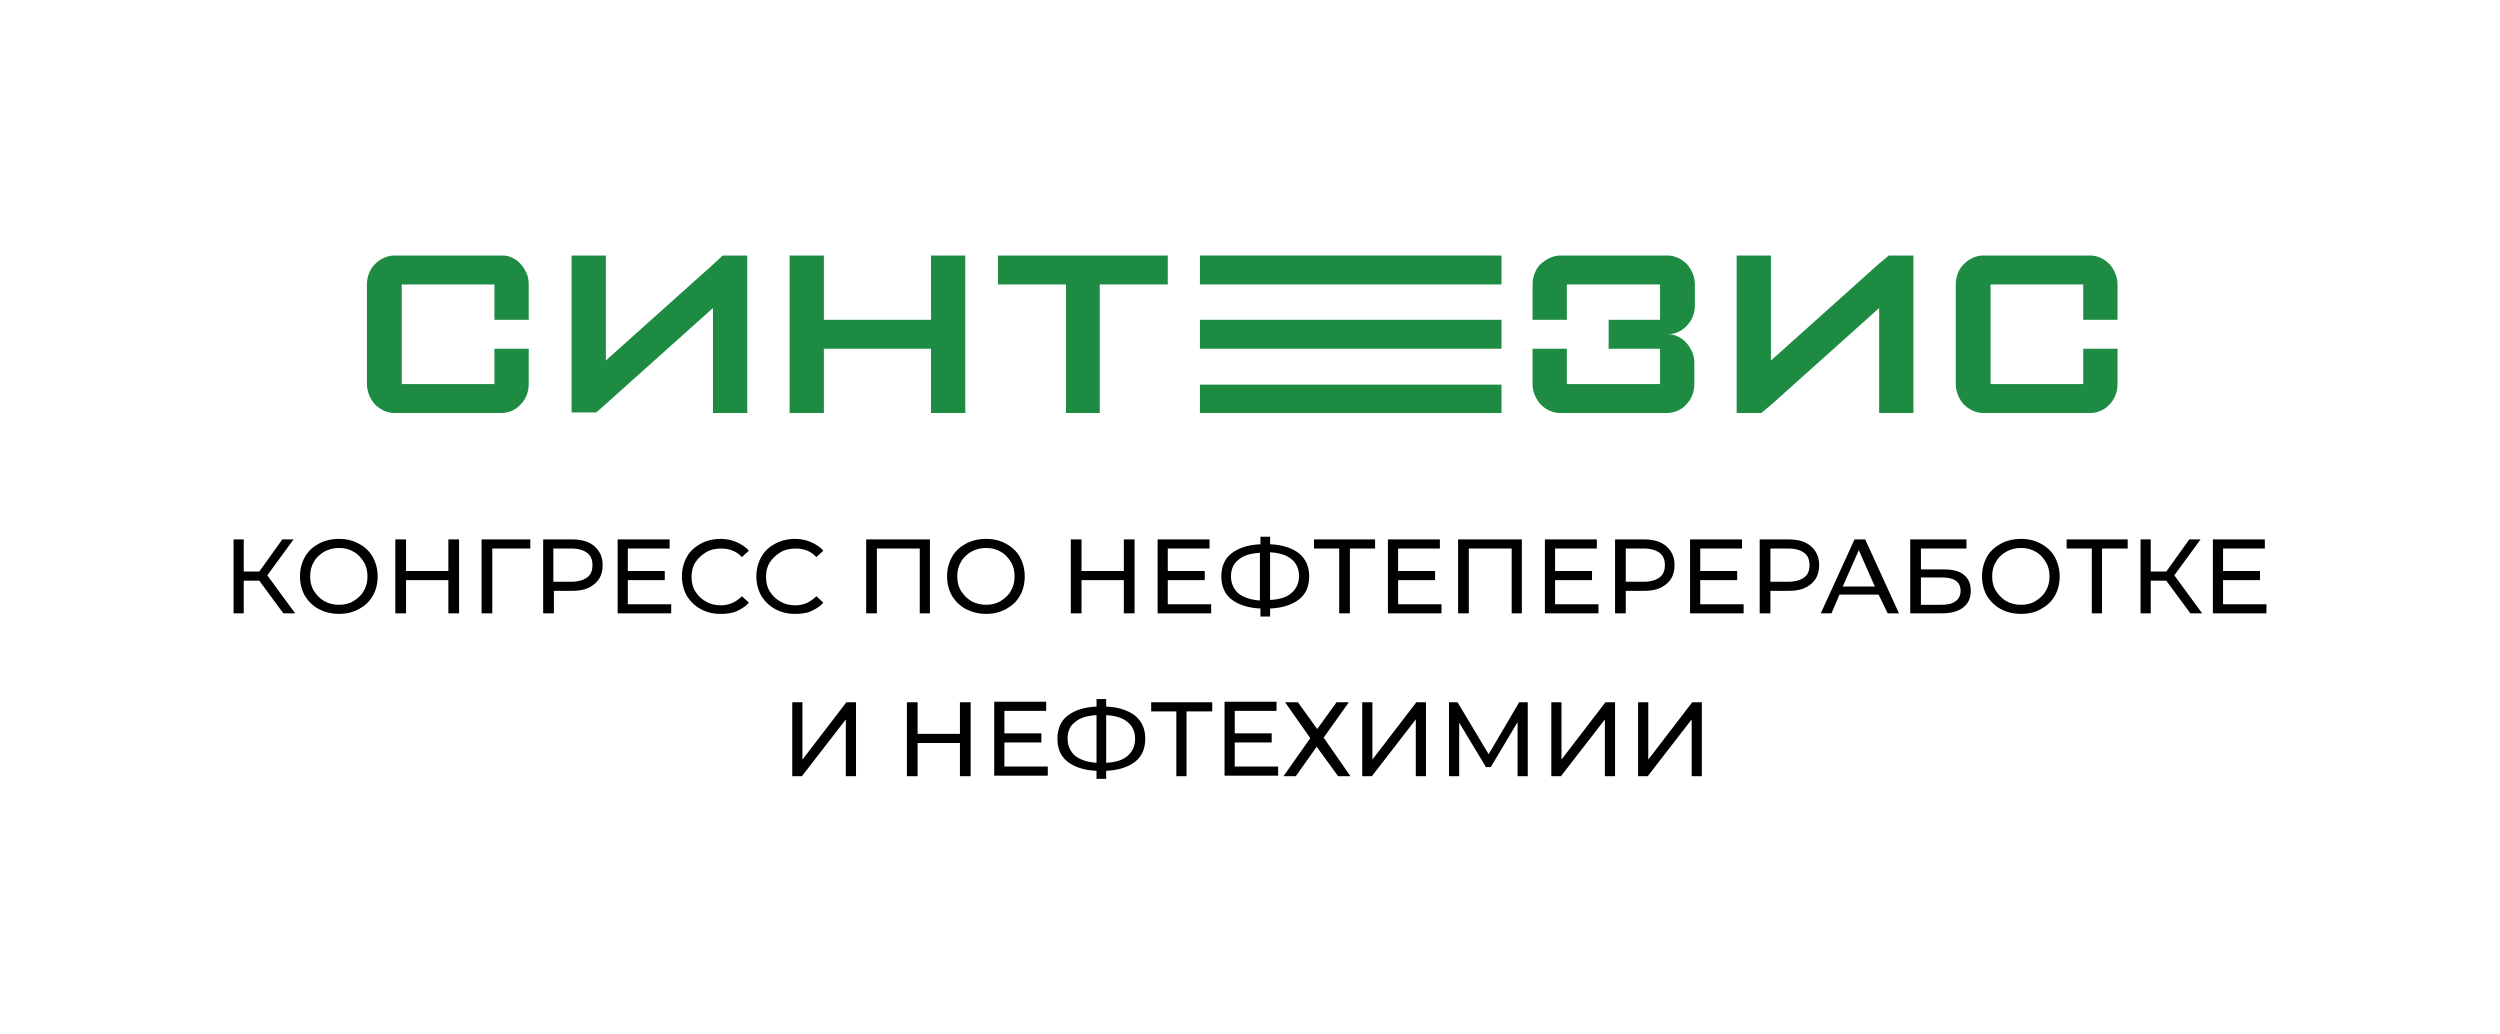
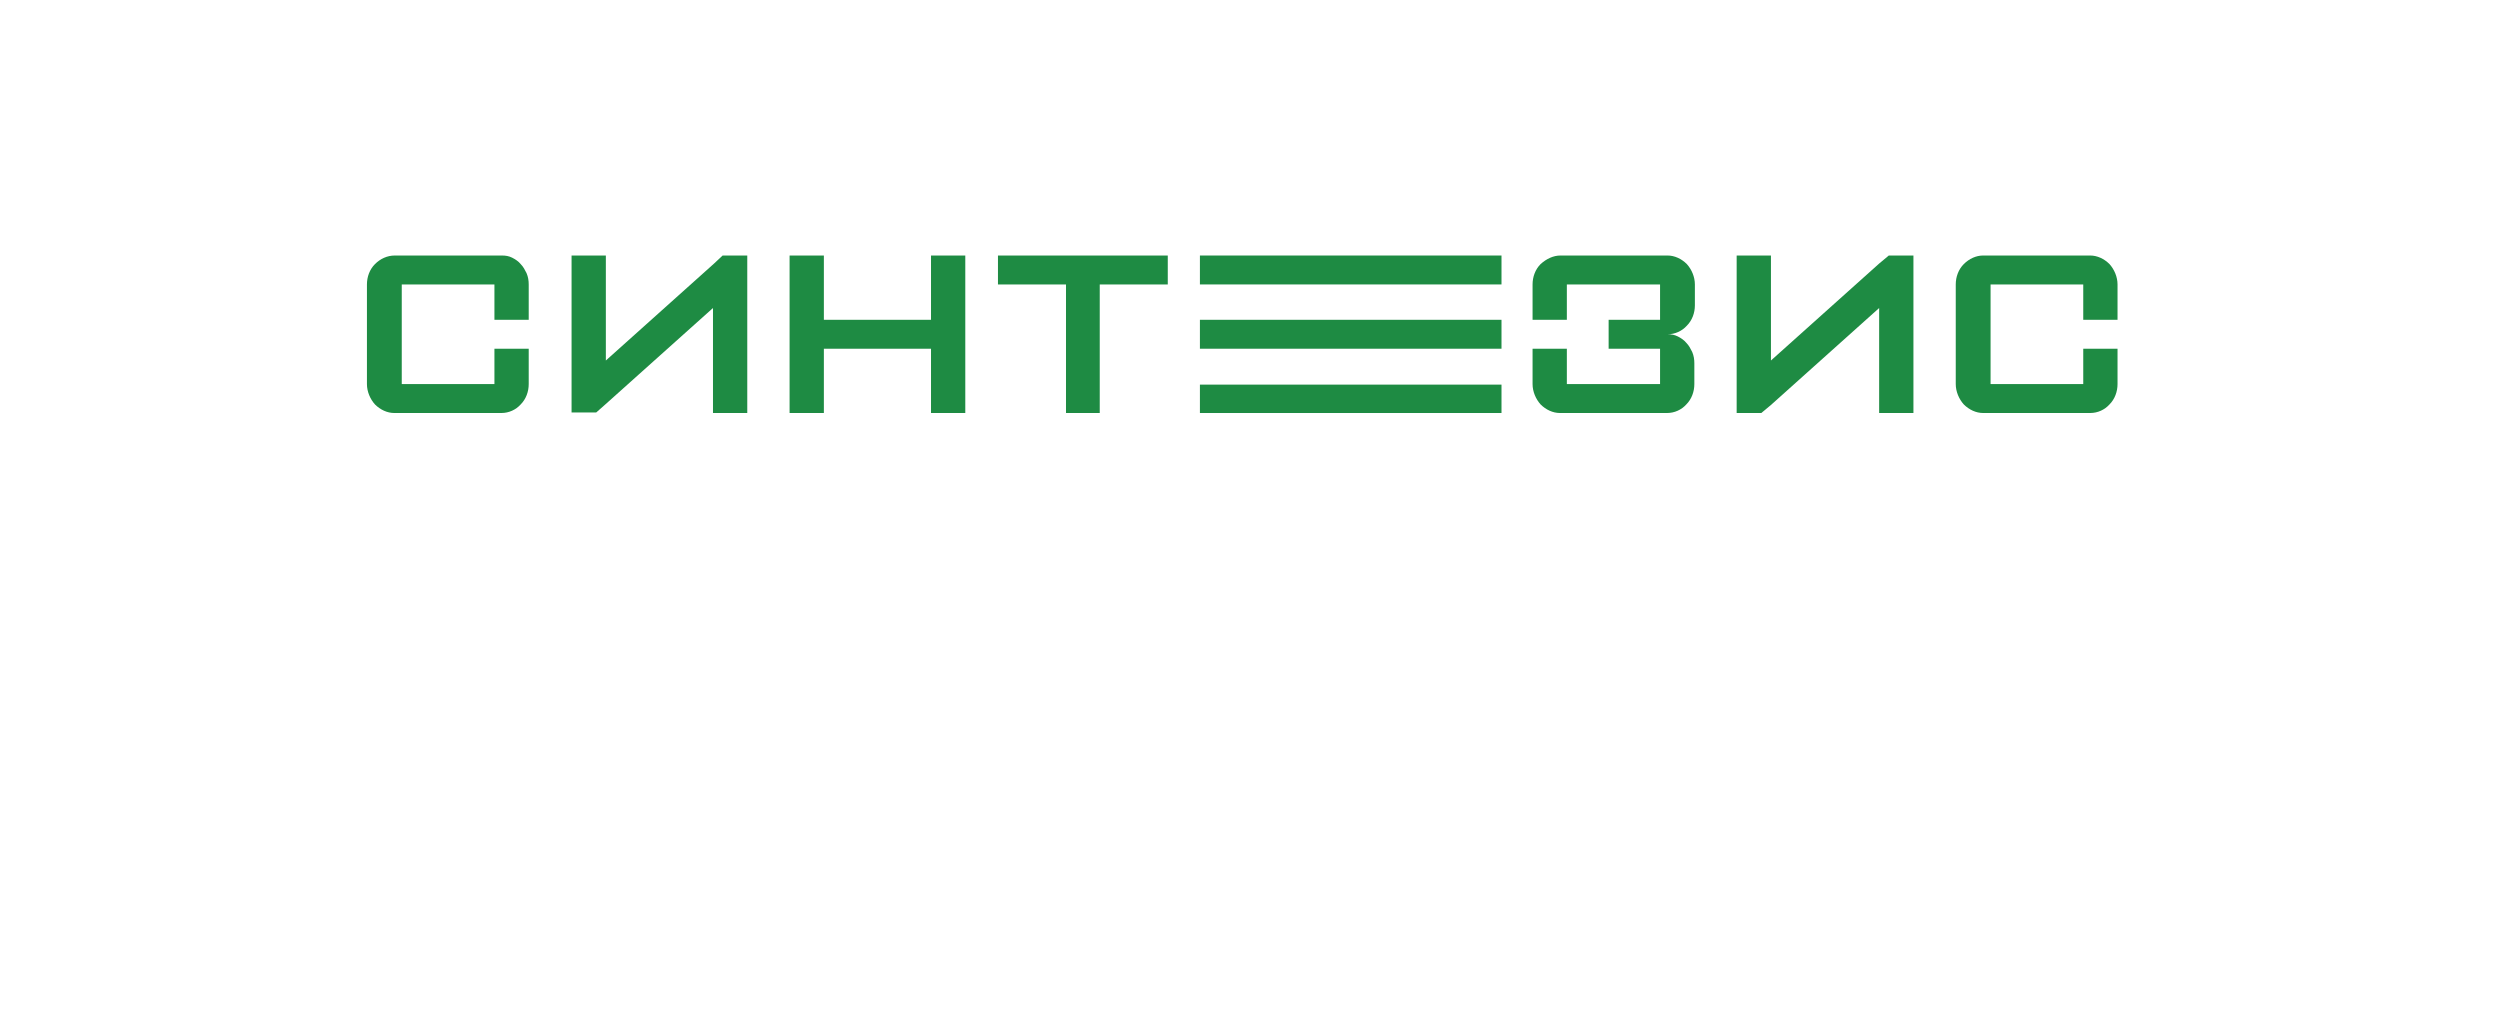
<svg xmlns="http://www.w3.org/2000/svg" version="1.1" id="Layer_1" x="0px" y="0px" viewBox="0 0 466.7 193.1" style="enable-background:new 0 0 466.7 193.1;" xml:space="preserve">
  <style type="text/css">
	.st0{fill-rule:evenodd;clip-rule:evenodd;fill:#1E8B43;}
	.st1{fill:#1E8B43;}
</style>
  <g>
    <path class="st0" d="M73.7,47.7h20c0.7,0,1.3,0.1,1.9,0.4c0.6,0.3,1.2,0.7,1.6,1.2c0.5,0.5,0.8,1.1,1.1,1.7   c0.3,0.7,0.4,1.4,0.4,2.1v6.6h-6.4v-6.6H75v18.6h17.3v-6.6h6.4v6.6c0,1.4-0.5,2.8-1.5,3.8c-0.9,1-2.2,1.6-3.6,1.6h-20   c-1.3,0-2.6-0.6-3.6-1.6c-0.9-1-1.5-2.4-1.5-3.8V53.1c0-1.4,0.5-2.8,1.5-3.8C71,48.3,72.3,47.7,73.7,47.7z" />
    <path class="st0" d="M291.3,47.7h20c1.3,0,2.6,0.6,3.6,1.6c0.9,1,1.5,2.4,1.5,3.8V57c0,1.4-0.5,2.8-1.5,3.8c-0.9,1-2.2,1.6-3.6,1.6   c0.7,0,1.3,0.1,1.9,0.4c0.6,0.3,1.2,0.7,1.6,1.2c0.5,0.5,0.8,1.1,1.1,1.7c0.3,0.7,0.4,1.4,0.4,2.1v3.9c0,1.4-0.5,2.8-1.5,3.8   c-0.9,1-2.2,1.6-3.6,1.6h-20c-1.3,0-2.6-0.6-3.6-1.6c-0.9-1-1.5-2.4-1.5-3.8v-6.6h6.4v6.6h17.4v-6.6h-9.6v-5.4h9.6v-6.6h-17.4v6.6   h-6.4v-6.6c0-1.4,0.5-2.8,1.5-3.8C288.7,48.3,290,47.7,291.3,47.7z" />
    <path class="st0" d="M370.2,47.7h20c1.3,0,2.6,0.6,3.6,1.6c0.9,1,1.5,2.4,1.5,3.8v6.6h-6.4v-6.6h-17.3v18.6h17.3v-6.6h6.4v6.6   c0,1.4-0.5,2.8-1.5,3.8c-0.9,1-2.2,1.6-3.6,1.6h-20c-1.3,0-2.6-0.6-3.6-1.6c-0.9-1-1.5-2.4-1.5-3.8V53.1c0-1.4,0.5-2.8,1.5-3.8   C367.6,48.3,368.9,47.7,370.2,47.7z" />
    <path class="st0" d="M186.3,47.7H218v5.4h-12.7v24H199v-24h-12.7V47.7z" />
    <path class="st1" d="M147.4,77.1V47.7h6.4v12h20v-12h6.4v29.4h-6.4v-12h-20v12H147.4z" />
    <path class="st0" d="M134.9,47.7h4.6v29.4h-6.4V57.5L113,75.5l-1.7,1.5h-4.6V47.7h6.4v19.6l20.2-18.1L134.9,47.7z" />
    <path class="st0" d="M352.6,47.7h4.6v29.4h-6.4V57.5l-20.2,18.1l-1.8,1.5h-4.6V47.7h6.4v19.6l20.2-18.1L352.6,47.7z" />
    <path class="st0" d="M224,71.8v5.3h56.3v-5.3H224z M224,59.7v5.4h56.3v-5.4H224z M280.3,47.7H224v5.4h56.3V47.7z" />
-     <path d="M48.4,108.4h-2.9v6.1h-1.9v-13.8h1.9v6h2.9l4.3-6h2.1l-4.9,6.7l5.2,7.1h-2.2L48.4,108.4z M63.3,114.6   c-1.4,0-2.6-0.3-3.8-0.9c-1.1-0.6-2-1.5-2.6-2.5c-0.6-1.1-0.9-2.3-0.9-3.6s0.3-2.5,0.9-3.6c0.6-1.1,1.5-1.9,2.6-2.5   c1.1-0.6,2.4-0.9,3.8-0.9c1.4,0,2.6,0.3,3.7,0.9c1.1,0.6,2,1.4,2.6,2.5c0.6,1.1,0.9,2.3,0.9,3.6s-0.3,2.6-0.9,3.6   c-0.6,1.1-1.5,1.9-2.6,2.5C65.9,114.3,64.7,114.6,63.3,114.6z M63.3,112.9c1,0,1.9-0.2,2.7-0.7c0.8-0.5,1.5-1.1,1.9-1.9   c0.5-0.8,0.7-1.7,0.7-2.7c0-1-0.2-1.9-0.7-2.7c-0.5-0.8-1.1-1.5-1.9-1.9c-0.8-0.5-1.7-0.7-2.7-0.7c-1,0-1.9,0.2-2.8,0.7   c-0.8,0.5-1.5,1.1-1.9,1.9c-0.5,0.8-0.7,1.7-0.7,2.7c0,1,0.2,1.9,0.7,2.7c0.5,0.8,1.1,1.4,1.9,1.9   C61.4,112.7,62.3,112.9,63.3,112.9z M85.7,100.7v13.8h-2v-6.2h-7.9v6.2h-2v-13.8h2v5.9h7.9v-5.9H85.7z M99,102.4h-7.1l0,12.1h-2   v-13.8h9.1L99,102.4z M106.8,100.7c1.8,0,3.2,0.4,4.2,1.3c1,0.9,1.5,2,1.5,3.5c0,1.5-0.5,2.7-1.5,3.5c-1,0.9-2.4,1.3-4.2,1.3h-3.4   v4.2h-2v-13.8H106.8z M106.7,108.6c1.2,0,2.2-0.3,2.9-0.8c0.7-0.5,1-1.3,1-2.3c0-1-0.3-1.8-1-2.3c-0.7-0.5-1.6-0.8-2.9-0.8h-3.4   v6.2H106.7z M125.3,112.8v1.7h-10v-13.8h9.7v1.7h-7.8v4.2h6.9v1.7h-6.9v4.5H125.3z M134.5,114.6c-1.4,0-2.6-0.3-3.7-0.9   c-1.1-0.6-2-1.5-2.6-2.5c-0.6-1.1-0.9-2.3-0.9-3.6s0.3-2.5,0.9-3.6c0.6-1.1,1.5-1.9,2.6-2.5c1.1-0.6,2.4-0.9,3.7-0.9   c1.1,0,2.1,0.2,3,0.6c0.9,0.4,1.7,0.9,2.3,1.6l-1.3,1.2c-1-1.1-2.3-1.6-3.9-1.6c-1,0-2,0.2-2.8,0.7c-0.8,0.5-1.5,1.1-2,1.9   c-0.5,0.8-0.7,1.7-0.7,2.7c0,1,0.2,1.9,0.7,2.7c0.5,0.8,1.1,1.4,2,1.9c0.8,0.5,1.8,0.7,2.8,0.7c1.5,0,2.8-0.6,3.9-1.7l1.3,1.2   c-0.6,0.7-1.4,1.2-2.3,1.6C136.6,114.5,135.6,114.6,134.5,114.6z M148.4,114.6c-1.4,0-2.6-0.3-3.7-0.9c-1.1-0.6-2-1.5-2.6-2.5   c-0.6-1.1-0.9-2.3-0.9-3.6s0.3-2.5,0.9-3.6c0.6-1.1,1.5-1.9,2.6-2.5c1.1-0.6,2.4-0.9,3.7-0.9c1.1,0,2.1,0.2,3,0.6   c0.9,0.4,1.7,0.9,2.3,1.6l-1.3,1.2c-1-1.1-2.3-1.6-3.9-1.6c-1,0-2,0.2-2.8,0.7c-0.8,0.5-1.5,1.1-2,1.9c-0.5,0.8-0.7,1.7-0.7,2.7   c0,1,0.2,1.9,0.7,2.7c0.5,0.8,1.1,1.4,2,1.9c0.8,0.5,1.8,0.7,2.8,0.7c1.5,0,2.8-0.6,3.9-1.7l1.3,1.2c-0.6,0.7-1.4,1.2-2.3,1.6   C150.5,114.5,149.5,114.6,148.4,114.6z M173.6,100.7v13.8h-1.9v-12.1h-8v12.1h-2v-13.8H173.6z M184.1,114.6c-1.4,0-2.6-0.3-3.8-0.9   c-1.1-0.6-2-1.5-2.6-2.5c-0.6-1.1-0.9-2.3-0.9-3.6s0.3-2.5,0.9-3.6c0.6-1.1,1.5-1.9,2.6-2.5c1.1-0.6,2.4-0.9,3.8-0.9   c1.4,0,2.6,0.3,3.7,0.9c1.1,0.6,2,1.4,2.6,2.5c0.6,1.1,0.9,2.3,0.9,3.6s-0.3,2.6-0.9,3.6c-0.6,1.1-1.5,1.9-2.6,2.5   C186.7,114.3,185.5,114.6,184.1,114.6z M184.1,112.9c1,0,1.9-0.2,2.7-0.7c0.8-0.5,1.5-1.1,1.9-1.9c0.5-0.8,0.7-1.7,0.7-2.7   c0-1-0.2-1.9-0.7-2.7c-0.5-0.8-1.1-1.5-1.9-1.9c-0.8-0.5-1.7-0.7-2.7-0.7c-1,0-1.9,0.2-2.8,0.7c-0.8,0.5-1.5,1.1-1.9,1.9   c-0.5,0.8-0.7,1.7-0.7,2.7c0,1,0.2,1.9,0.7,2.7c0.5,0.8,1.1,1.4,1.9,1.9C182.2,112.7,183.1,112.9,184.1,112.9z M211.8,100.7v13.8   h-2v-6.2h-7.9v6.2h-2v-13.8h2v5.9h7.9v-5.9H211.8z M226.1,112.8v1.7h-10v-13.8h9.7v1.7h-7.8v4.2h6.9v1.7h-6.9v4.5H226.1z    M244.4,107.6c0,1.8-0.6,3.3-1.9,4.3c-1.3,1-3.1,1.6-5.4,1.7v1.5h-1.8v-1.5c-2.3-0.1-4.1-0.7-5.4-1.7c-1.3-1-1.9-2.5-1.9-4.3   c0-1.8,0.6-3.3,1.9-4.3c1.3-1,3.1-1.6,5.4-1.7v-1.4h1.8v1.4c2.3,0.1,4.1,0.7,5.4,1.7C243.7,104.3,244.4,105.7,244.4,107.6z    M237.1,112c1.8-0.1,3.1-0.5,4-1.3c0.9-0.8,1.4-1.8,1.4-3.2c0-1.3-0.5-2.4-1.4-3.1c-0.9-0.8-2.3-1.2-4-1.3V112z M229.8,107.6   c0,1.3,0.5,2.4,1.4,3.2c0.9,0.7,2.3,1.2,4,1.3v-8.9c-1.8,0.1-3.1,0.5-4,1.3C230.3,105.2,229.8,106.2,229.8,107.6z M256.7,102.4H252   v12.1H250v-12.1h-4.7v-1.7h11.4V102.4z M269.1,112.8v1.7h-10v-13.8h9.7v1.7h-7.8v4.2h6.9v1.7h-6.9v4.5H269.1z M284.1,100.7v13.8   h-1.9v-12.1h-8v12.1h-2v-13.8H284.1z M298.4,112.8v1.7h-10v-13.8h9.7v1.7h-7.8v4.2h6.9v1.7h-6.9v4.5H298.4z M306.9,100.7   c1.8,0,3.2,0.4,4.2,1.3c1,0.9,1.5,2,1.5,3.5c0,1.5-0.5,2.7-1.5,3.5c-1,0.9-2.4,1.3-4.2,1.3h-3.4v4.2h-2v-13.8H306.9z M306.9,108.6   c1.2,0,2.2-0.3,2.9-0.8c0.7-0.5,1-1.3,1-2.3c0-1-0.3-1.8-1-2.3c-0.7-0.5-1.6-0.8-2.9-0.8h-3.4v6.2H306.9z M325.5,112.8v1.7h-10   v-13.8h9.7v1.7h-7.8v4.2h6.9v1.7h-6.9v4.5H325.5z M333.9,100.7c1.8,0,3.2,0.4,4.2,1.3c1,0.9,1.5,2,1.5,3.5c0,1.5-0.5,2.7-1.5,3.5   c-1,0.9-2.4,1.3-4.2,1.3h-3.4v4.2h-2v-13.8H333.9z M333.9,108.6c1.2,0,2.2-0.3,2.9-0.8c0.7-0.5,1-1.3,1-2.3c0-1-0.3-1.8-1-2.3   c-0.7-0.5-1.6-0.8-2.9-0.8h-3.4v6.2H333.9z M350.7,111h-7.3l-1.5,3.5h-2l6.3-13.8h2l6.3,13.8h-2.1L350.7,111z M350,109.5l-3-6.8   l-3,6.8H350z M356.7,100.7h10.4v1.7h-8.5v3.9h4.3c1.6,0,2.9,0.3,3.7,1c0.9,0.7,1.3,1.7,1.3,3c0,1.4-0.5,2.4-1.4,3.1   c-0.9,0.7-2.2,1.1-4,1.1h-5.9V100.7z M362.5,112.9c1.1,0,2-0.2,2.6-0.7c0.6-0.4,0.9-1.1,0.9-1.9c0-1.7-1.2-2.5-3.5-2.5h-3.9v5.1   H362.5z M377.3,114.6c-1.4,0-2.7-0.3-3.8-0.9c-1.1-0.6-2-1.5-2.6-2.5c-0.6-1.1-0.9-2.3-0.9-3.6s0.3-2.5,0.9-3.6   c0.6-1.1,1.5-1.9,2.6-2.5c1.1-0.6,2.4-0.9,3.8-0.9c1.4,0,2.6,0.3,3.7,0.9c1.1,0.6,2,1.4,2.6,2.5c0.6,1.1,0.9,2.3,0.9,3.6   s-0.3,2.6-0.9,3.6c-0.6,1.1-1.5,1.9-2.6,2.5C380,114.3,378.7,114.6,377.3,114.6z M377.3,112.9c1,0,1.9-0.2,2.7-0.7   c0.8-0.5,1.5-1.1,1.9-1.9c0.5-0.8,0.7-1.7,0.7-2.7c0-1-0.2-1.9-0.7-2.7c-0.5-0.8-1.1-1.5-1.9-1.9c-0.8-0.5-1.7-0.7-2.7-0.7   c-1,0-1.9,0.2-2.8,0.7c-0.8,0.5-1.5,1.1-1.9,1.9c-0.5,0.8-0.7,1.7-0.7,2.7c0,1,0.2,1.9,0.7,2.7c0.5,0.8,1.1,1.4,1.9,1.9   C375.4,112.7,376.3,112.9,377.3,112.9z M397.1,102.4h-4.7v12.1h-1.9v-12.1h-4.7v-1.7h11.4V102.4z M404.4,108.4h-2.9v6.1h-1.9v-13.8   h1.9v6h2.9l4.3-6h2.1l-4.9,6.7l5.2,7.1h-2.2L404.4,108.4z M423.1,112.8v1.7h-10v-13.8h9.7v1.7h-7.8v4.2h6.9v1.7h-6.9v4.5H423.1z    M147.8,131.1h2v10.7l8.2-10.7h1.8v13.8h-1.9v-10.6l-8.2,10.6h-1.8V131.1z M181.2,131.1v13.8h-2v-6.2h-7.9v6.2h-2v-13.8h2v5.9h7.9   v-5.9H181.2z M195.6,143.1v1.7h-10v-13.8h9.7v1.7h-7.8v4.2h6.9v1.7h-6.9v4.5H195.6z M213.8,137.9c0,1.8-0.6,3.3-1.9,4.3   s-3.1,1.6-5.4,1.7v1.5h-1.8v-1.5c-2.3-0.1-4.1-0.7-5.4-1.7c-1.3-1-1.9-2.5-1.9-4.3c0-1.8,0.6-3.3,1.9-4.3c1.3-1,3.1-1.6,5.4-1.7   v-1.4h1.8v1.4c2.3,0.1,4.1,0.7,5.4,1.7C213.2,134.7,213.8,136.1,213.8,137.9z M206.5,142.4c1.8-0.1,3.1-0.5,4-1.3   c0.9-0.8,1.4-1.8,1.4-3.2c0-1.3-0.5-2.4-1.4-3.1c-0.9-0.8-2.3-1.2-4-1.3V142.4z M199.3,137.9c0,1.3,0.5,2.4,1.4,3.2   c0.9,0.7,2.3,1.2,4,1.3v-8.9c-1.8,0.1-3.1,0.5-4,1.3C199.7,135.5,199.3,136.6,199.3,137.9z M226.2,132.8h-4.7v12.1h-1.9v-12.1h-4.7   v-1.7h11.4V132.8z M238.6,143.1v1.7h-10v-13.8h9.7v1.7h-7.8v4.2h6.9v1.7h-6.9v4.5H238.6z M242.3,131.1l3.6,5l3.6-5h2.3l-4.7,6.6   l5,7.2h-2.3l-4-5.5l-3.9,5.5h-2.3l5-7.1l-4.7-6.7H242.3z M254.2,131.1h2v10.7l8.2-10.7h1.8v13.8h-1.9v-10.6l-8.2,10.6h-1.8V131.1z    M283.3,144.9l0-10.1l-5,8.4h-0.9l-5-8.3v10h-1.9v-13.8h1.6l5.8,9.7l5.7-9.7h1.6l0,13.8H283.3z M289.5,131.1h2v10.7l8.2-10.7h1.8   v13.8h-1.9v-10.6l-8.2,10.6h-1.8V131.1z M305.7,131.1h2v10.7l8.2-10.7h1.8v13.8h-1.9v-10.6l-8.2,10.6h-1.8V131.1z" />
  </g>
</svg>